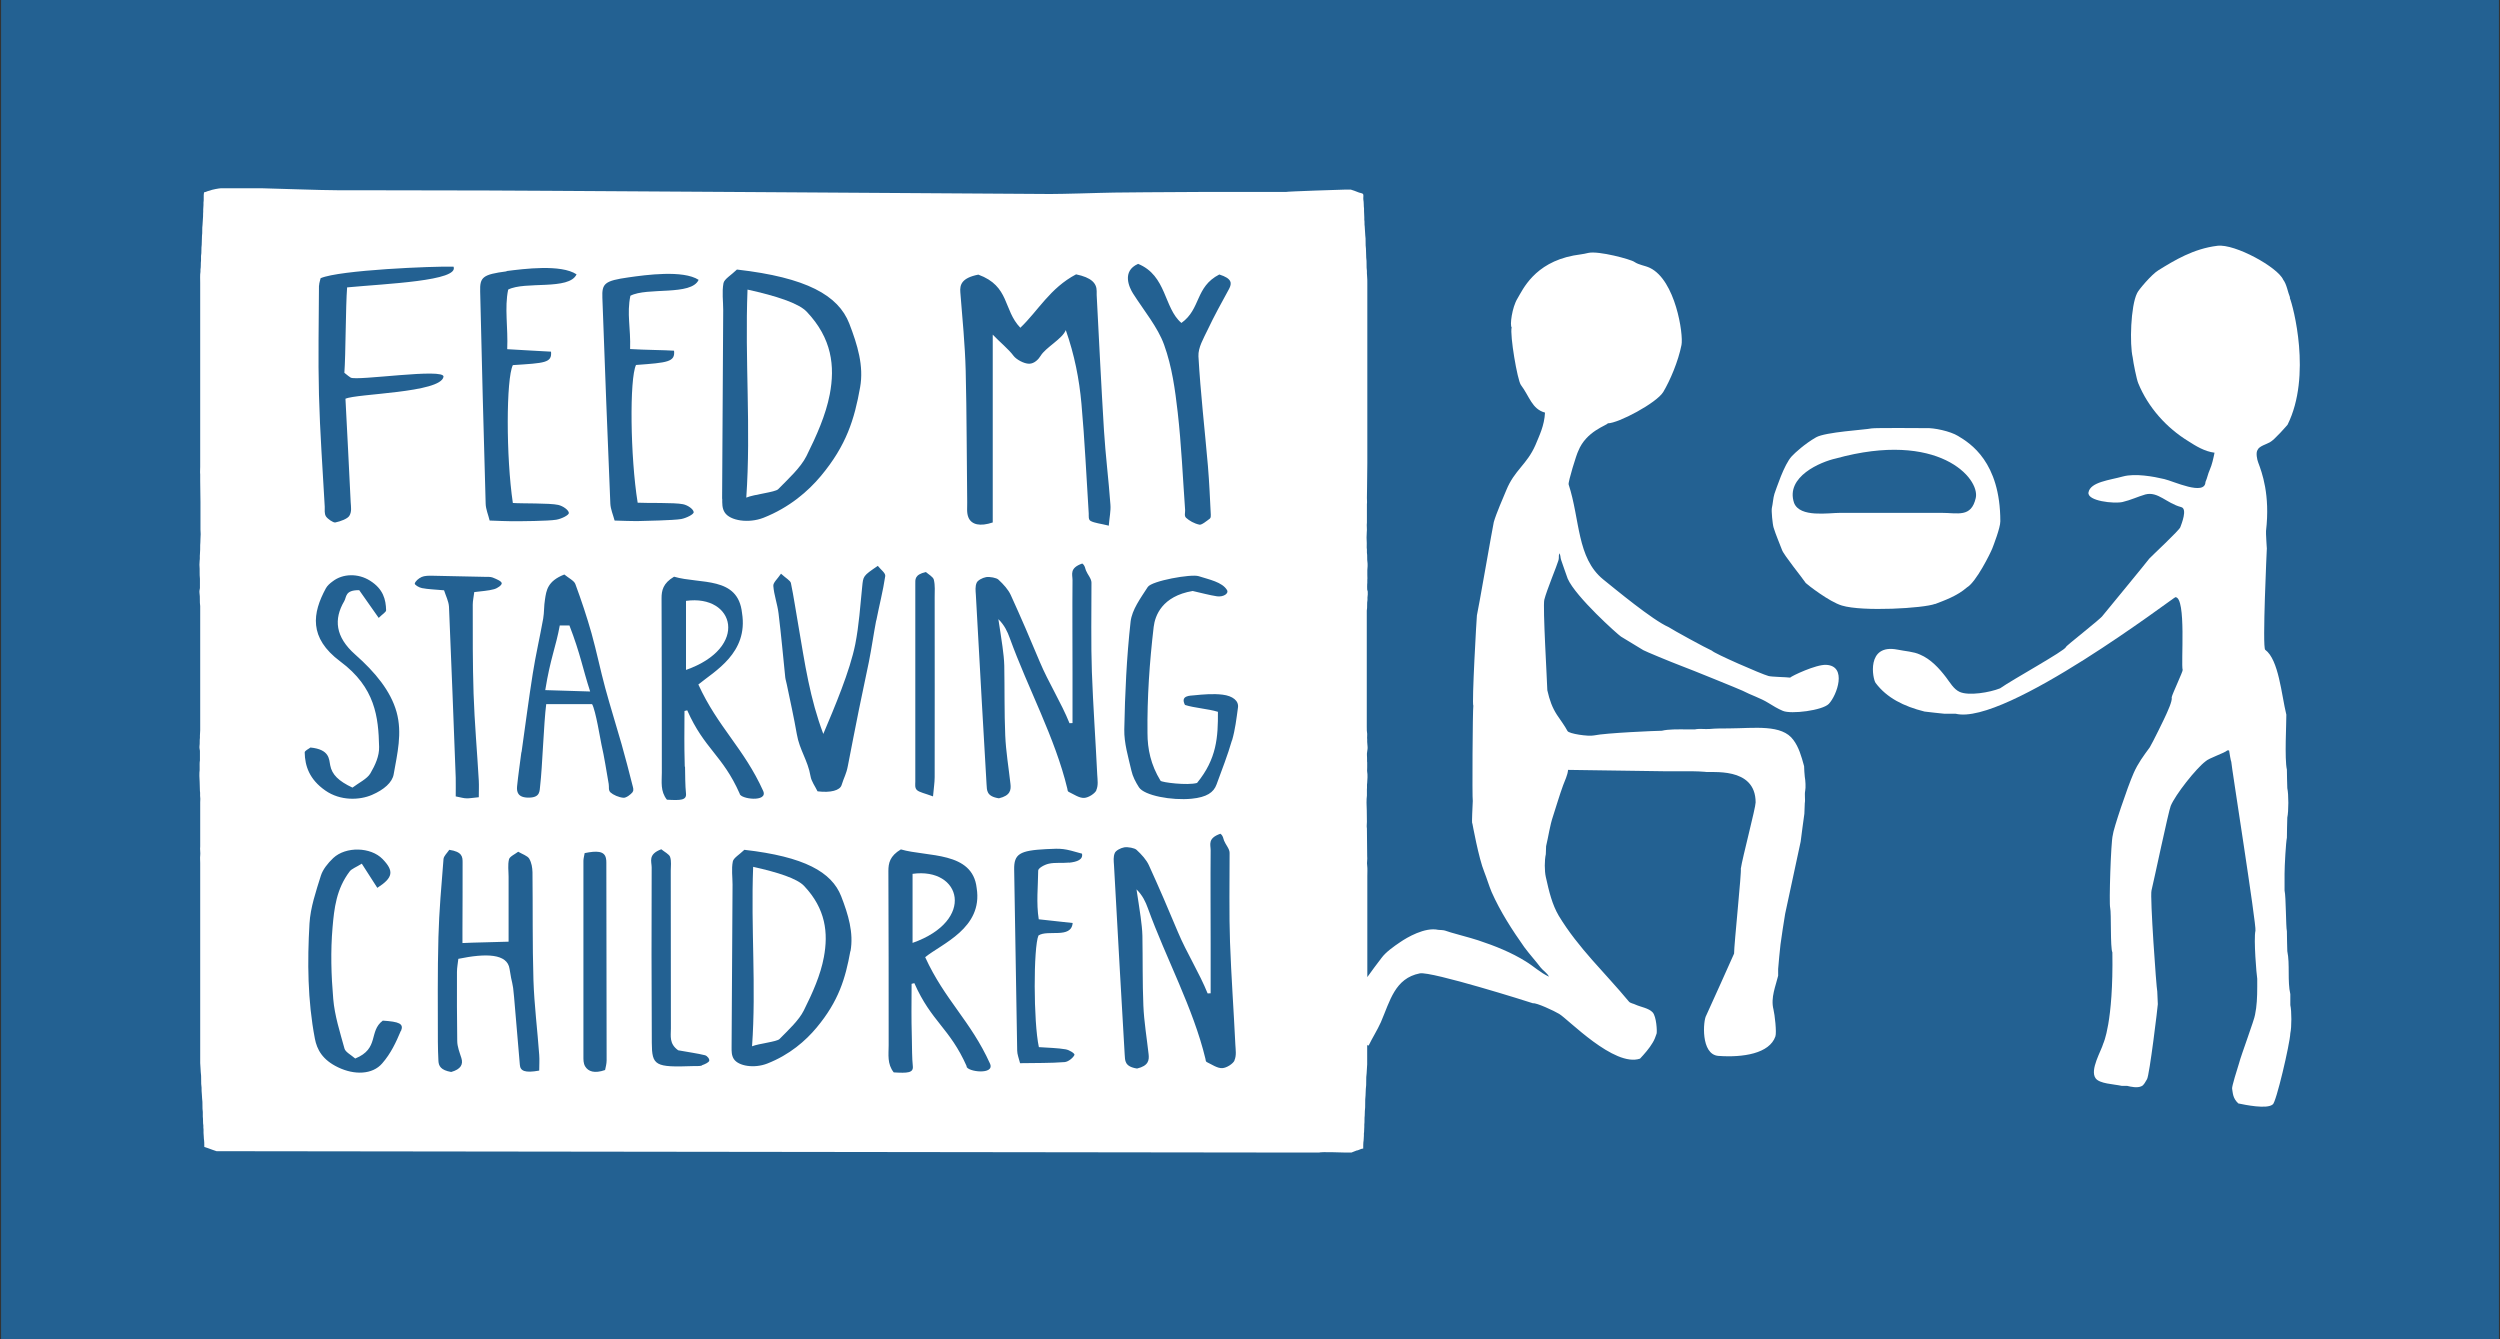
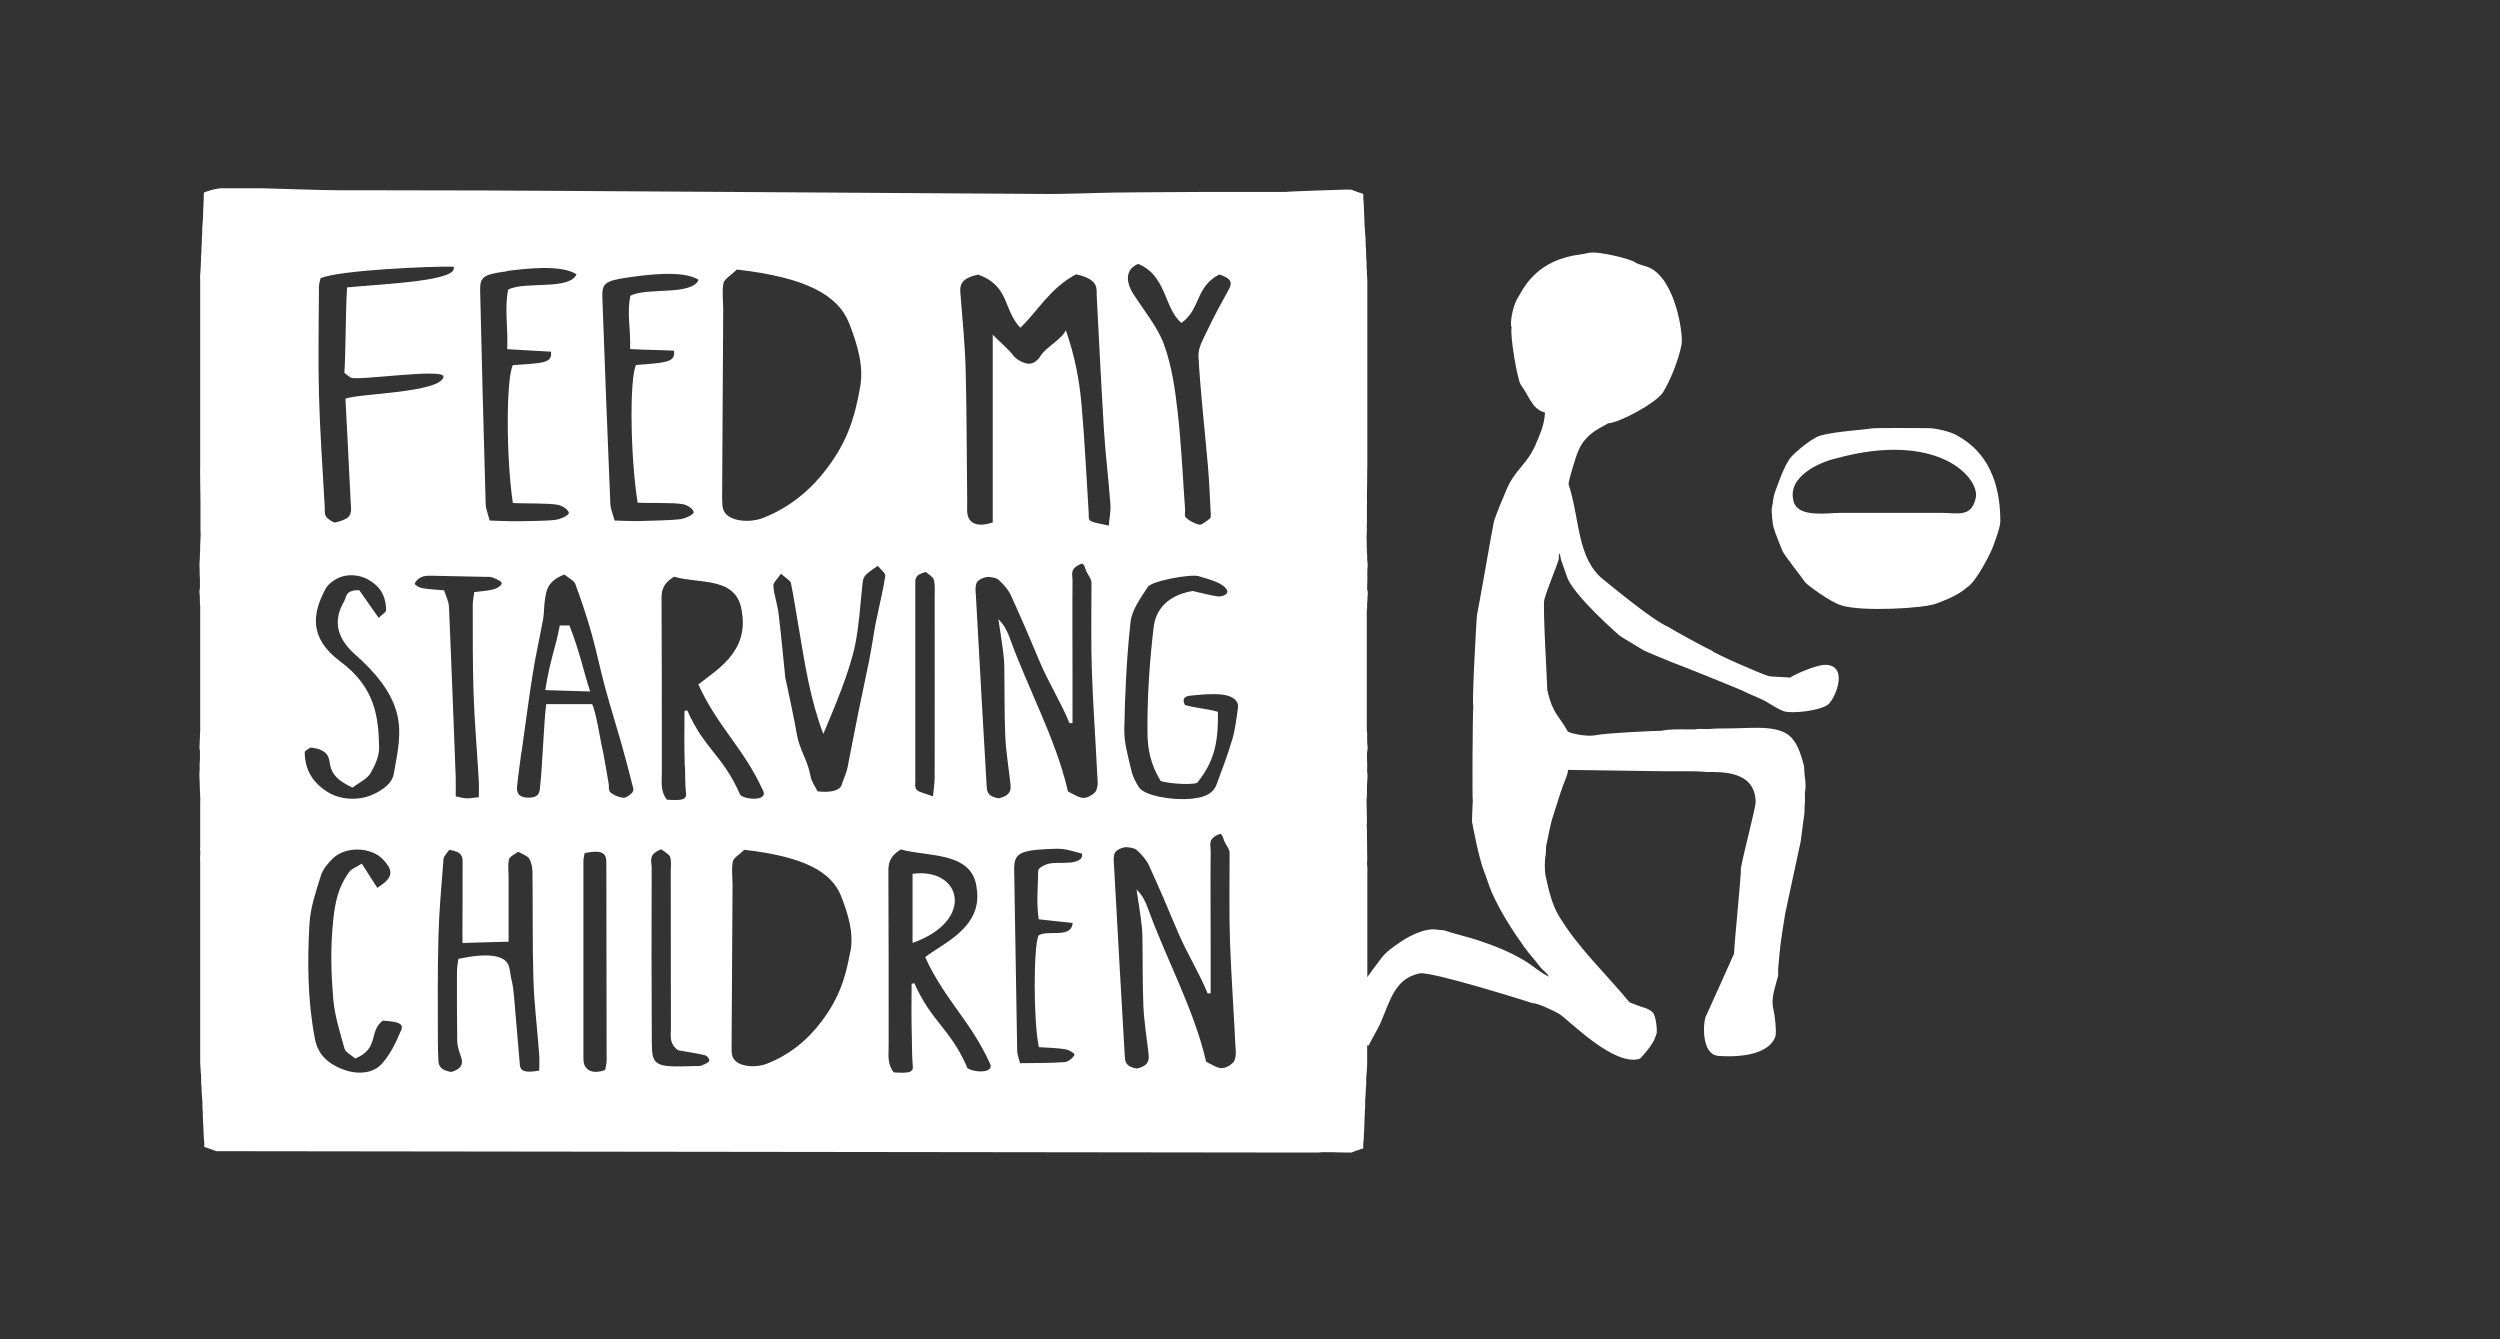
<svg xmlns="http://www.w3.org/2000/svg" id="Layer_1" viewBox="0 0 182.07 97.53">
  <rect x="0" y="0" width="182.07" height="97.53" fill="#333333" stroke="none" />
  <defs>
    <style>.cls-1{fill:#236192;}.cls-1,.cls-2{stroke-width:0px;}.cls-2{fill:#fff;}</style>
  </defs>
-   <rect class="cls-1" x=".08" y="-.82" width="181.91" height="99.17" />
-   <path class="cls-2" d="m166.78,21.67c-.17-.41-.24-.96-.5-1.3-.39-.9-3.51-2.63-4.79-2.47-1.74.21-3.13,1.06-4.31,1.79-.5.31-1.46,1.45-1.54,1.66-.47.93-.55,3.72-.32,4.68.04.38.29,1.61.4,1.87.73,1.79,2.08,3.27,3.65,4.23.53.34,1.18.75,1.91.84-.09.43-.18.87-.35,1.25-.14.31-.17.57-.31.88-.03,1.04-2.34-.06-3-.21-.79-.19-2.13-.43-3.01-.19-.97.27-2.37.4-2.51,1.16-.11.63,1.86.84,2.48.7.6-.14,1.11-.39,1.66-.55.92-.24,1.54.64,2.61.92.48.12.02,1.24-.06,1.46-.04.2-2.13,2.14-2.26,2.29-.04.08-3.39,4.15-3.39,4.15-.1.21-2.73,2.24-2.68,2.29-.06.26-3.91,2.38-4.8,3.01-.75.3-2.27.56-2.94.26-.44-.2-.7-.68-.99-1.06-.48-.63-1.11-1.33-1.9-1.66-.48-.22-1.06-.24-1.64-.36-2.3-.45-1.81,2.15-1.59,2.43.81,1.08,2.04,1.7,3.56,2.08.48.05.96.12,1.45.16h.82c3.61.89,15.99-8.56,16-8.49.81,0,.39,4.88.53,5.3.03.09-.77,1.78-.8,1.99.07.27-.34,1.1-.39,1.23-.05.14-1.05,2.18-1.21,2.42-.44.6-.86,1.16-1.17,1.87-.45,1.01-1.5,4.14-1.52,4.52-.14.48-.28,4.98-.19,5.3.09.36,0,2.91.16,3.24.08,5.11-.66,6.63-.66,6.63-.15.55-1,1.93-.56,2.54.29.4,1.31.42,1.9.55h.39c.28.07.75.17,1.04.03.19-.07.3-.34.41-.51.18-.24.8-5.41.79-5.47-.02-.31-.02-.62-.04-.92-.07-.29-.54-6.92-.42-7.36.14-.55,1.25-5.82,1.4-6.16.34-.82,1.84-2.72,2.53-3.24.24-.24,1.4-.61,1.59-.8h.13c.03.19.12.77.16.83-.01.19,1.85,11.96,1.76,12.3-.14.61.08,3.24.13,3.5v.6c0,.74-.03,1.4-.16,2.02-.03.31-1.04,3.02-1.16,3.52-.14.43-.54,1.73-.51,1.86.06.34.04.69.45,1.08.48.1,2.1.44,2.51.07.24-.1,1.25-4.41,1.28-5.18.1-.44.1-1.62,0-2.05v-.8c-.22-.94-.02-2.18-.22-3.13-.01-.48-.03-.96-.03-1.45-.08-.34-.06-2.5-.17-2.97v-1.21c0-.58.1-2.34.17-2.63,0-.48.02-.98.03-1.47.1-.45.1-1.69,0-2.14-.01-.44-.03-.89-.03-1.35-.18-.77-.03-3.45-.04-4-.36-1.47-.55-4-1.54-4.73-.22-.16.12-7.4.12-7.4,0,.1-.08-1.19-.06-1.25.31-2.65-.3-4.27-.57-4.99-.08-.2-.19-.72-.04-.92.11-.27.65-.41.89-.55.34-.17,1.29-1.28,1.29-1.28,1.77-3.57.4-8.66.16-9.24Z" />
  <path class="cls-2" d="m140.93,43.99c.67-.26,1.6-.58,2.32-1.21.67-.39,1.71-2.49,1.85-2.85.08-.21.58-1.49.58-1.96,0-4.34-2.2-5.69-3.08-6.22-.55-.34-1.76-.61-2.38-.57-.13,0-3.65-.03-3.92.02-.45.1-3.36.26-4.04.65-.82.47-1.53,1.12-1.77,1.38-.57.61-1.13,2.39-1.26,2.73-.1.32-.11.7-.19,1.04-.04.2.05,1.18.13,1.43.17.55.42,1.11.61,1.62.12.36,1.51,2.07,1.73,2.41.12.12,1.7,1.36,2.63,1.64,1.51.46,5.96.2,6.79-.12Zm-6.91-6.64c-.87,0-2.93.36-3.36-.72-.65-1.92,1.95-3,3.04-3.24,7.46-2.06,10.52,1.44,10.19,2.88-.33,1.44-1.3,1.08-2.49,1.08h-7.38Z" />
  <path class="cls-2" d="m40.77,45.54c-.29,1.59-.69,2.41-1.06,4.72,1.23.04,2.23.07,3.27.1-.55-1.69-.7-2.71-1.51-4.81-.17-.01-.52.01-.69,0Z" />
-   <path class="cls-2" d="m49.96,43.76v5.03c4.62-1.63,3.55-5.52,0-5.03Z" />
  <path class="cls-2" d="m66.46,63.64v5.03c4.62-1.63,3.55-5.52,0-5.03Z" />
-   <path class="cls-2" d="m56.67,35.63c.78-.79,1.64-1.58,2.06-2.41.74-1.49,1.41-2.99,1.7-4.5.39-2.05.16-4.08-1.68-6.02-.59-.62-2.22-1.15-4.31-1.61-.2,5.18.26,10.1-.09,15.15.56-.24,2.1-.39,2.32-.61Z" />
-   <path class="cls-2" d="m54.85,63.15c-.17,4.46.23,8.7-.08,13.05.48-.2,1.81-.33,2-.53.67-.68,1.41-1.36,1.77-2.08.64-1.28,1.22-2.58,1.46-3.88.33-1.76.14-3.52-1.44-5.19-.51-.54-1.91-.99-3.71-1.39Z" />
  <path class="cls-2" d="m113.51,40.76c.04-.15-.01-.31.05-.42v-.05c.1.12.07.31.13.48.16.45.31.91.48,1.37.58,1.33,3.66,4.08,3.88,4.22.53.32,1.09.66,1.63.99.13.08,1.98.85,2.8,1.16.53.19,4.29,1.72,4.42,1.79.63.33,1.3.53,1.88.89.32.2.7.43,1.06.58.6.26,2.89-.03,3.35-.51.59-.62,1.36-2.76-.19-2.84-.74-.04-2.52.81-2.63.93-.25-.04-1.35-.05-1.58-.12-.52-.14-3.97-1.65-4.11-1.84-.44-.19-2.85-1.51-3.16-1.72-1.17-.51-3.9-2.78-4.76-3.47-1.93-1.57-1.68-4.35-2.52-6.92-.05-.17.58-2.22.7-2.43.58-1.46,2.1-1.87,2.15-2.02.77,0,3.55-1.48,4.04-2.28.5-.84,1.09-2.22,1.33-3.43.15-.78-.44-4.71-2.3-5.61-.38-.18-.78-.2-1.14-.44-.25-.18-2.6-.82-3.35-.65-.39.1-.71.12-1.08.19-2.86.55-3.69,2.49-4.07,3.12-.41.66-.57,1.99-.43,2.11-.14.57.42,3.84.67,4.19.64.85.8,1.76,1.76,2.02-.05.96-.41,1.66-.7,2.37-.63,1.43-1.52,1.81-2.12,3.28-.22.53-.73,1.69-.91,2.32-.05.17-1.19,6.73-1.23,6.8-.02.1-.38,6.44-.26,6.58-.05.24-.09,6.78-.04,6.93,0,.27-.1,1.68-.03,1.64,0,0,.46,2.55.87,3.54.2.51.33.97.53,1.45.64,1.45,1.52,2.8,2.39,4.03.37.5.8.97,1.18,1.47.17.22.47.39.61.67-.63-.29-1.13-.77-1.69-1.11-1.04-.65-2.23-1.13-3.47-1.54-.49-.17-2.11-.58-2.42-.71-.14-.04-.36-.04-.48-.05-.97-.22-2.29.56-2.77.89-.46.31-1.06.73-1.37,1.16-.35.46-.7.92-1.03,1.39v-7.35c0-.22.02-.56-.01-.77-.04-.21.03-.48,0-.68-.01-.68-.01-1.35-.02-2.03-.03-.14,0-.32,0-.48-.01-.27-.01-.56-.01-.84-.02-.32-.03-.78.01-1.07v-.46c.02-.14-.01-.31.02-.47.02-.16.04-.63,0-.8-.02-.1.01-.24,0-.34v-.34c-.02-.09,0-.23-.01-.34,0-.05-.02-.33,0-.38,0-.09.05-.24.04-.39-.02-.12-.01-.28-.03-.39v-.19c-.02-.12.01-.25,0-.39-.03-.15-.03-.34-.03-.53v-8.45c.05-.24,0-.53.05-.77v-.19c.02-.09.03-.34.02-.43-.01-.05-.04-.12-.04-.15-.01-.05,0-.34,0-.39.02-.1,0-.26.01-.34.02-.1-.01-.24,0-.33v-.35c.02-.09.03-.47.01-.57-.04-.22,0-.49-.04-.7v-.24c-.03-.14,0-.31-.01-.46-.02-.15-.02-.65,0-.79.03-.21-.02-.49.01-.7v-1.35c.02-.12,0-.31,0-.45,0-.23.01-.46.01-.68,0-.62.02-1.23.02-1.86v-13.15c0-.12,0-.26-.01-.34-.02-.12,0-.22-.02-.33v-.17c-.05-.29,0-.67-.05-.96,0-.22-.01-.44-.02-.66-.05-.31,0-.67-.05-.97-.02-.1,0-.22-.02-.32-.02-.1,0-.22-.02-.33-.03-.15,0-.34-.03-.48v-.17c-.02-.14,0-.33-.02-.48v-.17c-.03-.2-.01-.45-.05-.65-.02-.13.03-.32-.02-.41-.07-.07-.26-.08-.36-.13-.17-.07-.36-.14-.53-.19h-.44c-.11,0-4.17.13-4.29.17h-6.11c-1.01,0-7.36.04-7.46.07-.06,0-2.61.08-3.59.08-.9,0-43.06-.29-43.19-.26-.24,0-4.78-.01-5.31-.01h-3.17c-1.44,0-5.43-.15-5.81-.15h-2.9c-.13,0-.69.1-.83.17-.05.02-.1.02-.15.04-.08.03-.18.08-.27.09-.05.22,0,.53-.04.75v.17c-.02.09,0,.23-.02.32v.17c-.02.1,0,.21-.01.32-.02.09,0,.21-.02.32-.02.09,0,.21-.02.32-.04.24,0,.55-.04.8,0,.22-.02.43-.02.65-.04.26,0,.56-.05.81,0,.12,0,.22,0,.34-.03.21,0,.44-.04.65v.16c-.04.24-.02.55-.02.82v13.39c0,.17-.02.4,0,.55v.49c0,.51.02,1.01.02,1.52,0,.41,0,.82,0,1.23,0,.17,0,.34,0,.51v.26c.02.15.02.53,0,.67-.01.17,0,.32-.02.47,0,.22,0,.45-.02.67-.02.14.01.31-.02.46-.02.14-.02.46,0,.6v.19c0,.17,0,.38.02.53,0,.22,0,.46,0,.68-.02.1-.05.24-.03.37.05.29,0,.65.05.94v.2c0,.05,0,.12,0,.19,0,.09,0,.22,0,.33v7.79c0,.1,0,.24,0,.33,0,.07,0,.15,0,.2-.02.12,0,.27-.02.38v.18c-.03.17,0,.4-.03.58-.02.14.02.27.03.36,0,.24,0,.46,0,.7-.03.15-.02.36-.02.53v.18c-.03.17-.02.67,0,.84,0,.22.01.45.02.68.03.14,0,.29.02.45.02.12,0,.24,0,.36,0,.27,0,.55,0,.82,0,.22,0,.43,0,.65,0,.14,0,.31,0,.41,0,.44,0,.89,0,1.35-.03.19.03.47,0,.67-.02.14,0,.36,0,.53,0,.26,0,.57,0,.85v13.72c.02.1,0,.22.02.32.02.1,0,.22.02.34.06.34,0,.79.06,1.13,0,.17,0,.32.02.48.02.1,0,.22.02.32.05.31,0,.67.05.97,0,.12,0,.22,0,.34.03.21,0,.45.04.65v.16c.03.15,0,.34.02.49.02.1,0,.21.02.33.03.15.03.41.03.58.09.02.18.07.27.09.2.08.42.15.62.22h.38c.27,0,78.71.1,79.17.1h.73c.22-.07,1.71,0,1.98,0h.39c.12-.05.26-.1.38-.15.05,0,.1-.02.15-.04.1-.04.22-.1.33-.1,0-.2,0-.43.03-.6.02-.11,0-.22.02-.33v-.16c.03-.15.01-.34.03-.49v-.17c.03-.21,0-.45.03-.65.01-.1.01-.21.01-.33.05-.34,0-.77.05-1.13.01-.15.01-.32.02-.48.06-.36,0-.79.06-1.14.02-.11,0-.23.02-.33.02-.12,0-.24.02-.32v-1.43s.03.03.04.05h.07c.27-.56.62-1.1.89-1.7.67-1.56,1.02-3.19,2.83-3.55.83-.17,8.06,2.11,8.25,2.18.22-.06,1.54.55,1.9.77.65.38,4.01,3.9,5.89,3.26.32-.34.68-.75.92-1.16.12-.19.22-.45.29-.67.04-.15-.01-1.23-.29-1.54-.28-.31-.87-.39-1.24-.56-.14-.08-.4-.1-.5-.24-1.72-2.08-3.66-3.86-5.1-6.24-.48-.82-.7-1.74-.94-2.82-.1-.43-.1-1.23,0-1.66,0-.2.02-.39.02-.58.18-.75.27-1.5.51-2.2.24-.74.46-1.5.73-2.24.12-.34.33-.73.36-1.12,2.34.03,4.68.07,7.04.1h2c.31,0,.62.02.92.04.39.1,3.7-.43,3.7,2.23,0,.39-.96,4.02-1.08,4.83.07.15-.49,5.5-.49,6.18,0,0-1.93,4.32-2.03,4.51-.22.34-.42,2.84.89,2.94,1.79.13,3.72-.17,4.15-1.42.1-.3-.05-1.6-.14-1.96-.22-.87.17-1.73.34-2.46v-.49c.05-.58.1-1.18.17-1.78.1-.75.22-1.5.34-2.24.37-1.75.75-3.5,1.13-5.26.09-.68.17-1.35.27-2.03.01-.26.02-.51.03-.77.05-.25-.03-.61.03-.9.05-.24.02-.75-.03-1.02-.02-.26-.05-.51-.05-.77-.2-.74-.39-1.39-.78-1.91-.84-1.16-2.82-.85-4.7-.84-.46,0-.97,0-1.38.04-.35.03-.77-.04-1.08.03h-.7c-.53,0-1.23-.02-1.72.1-.4,0-4.1.16-4.94.34-.41.09-1.83-.12-1.93-.32-.22-.41-.51-.79-.77-1.18-.34-.53-.53-1.04-.7-1.79-.01-.57-.34-6.11-.22-6.59.17-.69.94-2.53,1.02-2.84Zm-30.64-21.55c2.11.85,1.88,3.22,3.17,4.31,1.43-1.02.99-2.62,2.76-3.53.95.3.92.65.71,1.05-.54.99-1.09,1.98-1.56,2.98-.3.63-.7,1.29-.67,1.93.15,2.66.46,5.32.69,7.98.1,1.19.15,2.37.21,3.56,0,.09.01.21-.07.28-.23.17-.6.48-.76.44-.38-.08-.74-.29-.97-.5-.15-.14-.06-.37-.07-.56-.17-2.37-.27-4.75-.54-7.12-.19-1.65-.41-3.31-.99-4.92-.46-1.28-1.47-2.49-2.26-3.73-.28-.44-.84-1.63.36-2.16Zm-15.44,22.45c.19.17.53.35.58.56.1.42.06.85.06,1.27,0,4.37.01,8.73,0,13.1,0,.41-.07.82-.12,1.41-.59-.22-1-.3-1.17-.46-.17-.16-.12-.41-.12-.62,0-4.79,0-9.58,0-14.37,0-.34-.07-.7.77-.89Zm-14.84-5.34c.02-4.58.05-9.16.08-13.74,0-.66-.1-1.31.02-1.96.06-.3.56-.58.98-.99,5.08.58,7.38,1.88,8.18,3.93.6,1.56,1.07,3.09.79,4.65-.41,2.31-.99,4.22-2.86,6.46-.92,1.1-2.28,2.29-4.18,3.04-1.08.42-2.43.22-2.82-.39-.2-.31-.18-.66-.18-.99Zm-2.7,19.52c.01.54.01,1.4.07,1.95.05.49-.38.51-1.39.45-.49-.62-.37-1.3-.37-1.98,0-4.23,0-8.46-.02-12.69,0-.56.1-1.09.91-1.57,1.92.56,4.66-.06,4.95,2.64.47,2.92-2,4.24-3.18,5.21,1.42,3.11,3.32,4.65,4.72,7.75.38.85-1.68.6-1.71.2-1.25-2.82-2.57-3.24-3.82-6.07-.07.02-.13.03-.2.05,0,2.03-.03,2.03.02,4.05Zm-13-36.1c1.26-.16,3.97-.51,5.1.24-.54,1.18-3.76.48-4.98,1.11-.28,1.33,0,2.77-.07,4.34,1.15.08,2.45.13,3.19.18.08.82-.46.83-2.78.98-.49.99-.5,6.68,0,10.04.63.05,2.68,0,3.3.14.36.08.77.38.78.59,0,.16-.55.43-.92.49-.6.1-2.6.11-3.23.11-.47,0-.93-.03-1.62-.05-.1-.42-.28-.82-.29-1.23-.15-5.15-.28-10.3-.4-15.45-.03-1.05.18-1.24,1.93-1.47Zm-13.65,1.05c0-.18.08-.37.11-.53,1.4-.6,8.2-.88,9.68-.84.44,1.04-4.9,1.24-7.75,1.51-.11,1.42-.1,4.91-.2,6.22.27.21.35.29.46.35.45.26,6.87-.72,6.76-.06-.2,1.18-6.33,1.22-7.14,1.6,0,.13.01.21,0,0,0,0,0,0,0,0-.01-.22-.03-.59-.01-.18.13,2.57.27,5.14.39,7.72.02.33.09.69-.1.99-.13.21-.63.4-1.02.48-.15.03-.56-.26-.68-.44-.13-.21-.08-.47-.09-.71-.15-2.72-.35-5.43-.42-8.15-.07-2.65-.01-5.3,0-7.95Zm-.63,33.65c1.4.14,1.35.84,1.44,1.3.13.67.6,1.14,1.62,1.62.45-.34,1.07-.64,1.3-1.03.36-.61.66-1.28.64-1.94-.05-2.16-.27-4.32-2.83-6.22-2.32-1.73-2.02-3.53-1.05-5.32.1-.19.3-.37.51-.52.73-.56,1.84-.59,2.71-.04.97.61,1.15,1.38,1.17,2.15,0,.14-.25.27-.54.56-.61-.87-1.02-1.45-1.42-2.02-1.05-.01-.91.5-1.09.8-.77,1.31-.66,2.6.8,3.89,1.46,1.29,2.58,2.65,3.01,4.18.43,1.55.05,3.05-.21,4.54-.1.59-.7,1.12-1.58,1.5-.9.39-2.3.45-3.4-.32-1.16-.81-1.48-1.78-1.5-2.77,0-.13.28-.25.42-.36Zm6.58,20.64c-.34.81-.72,1.64-1.36,2.37-.7.81-2.01.86-3.21.28-1.13-.54-1.54-1.29-1.69-2.1-.53-2.78-.55-5.58-.39-8.37.07-1.17.47-2.34.83-3.49.14-.44.49-.89.9-1.28.92-.86,2.73-.81,3.59.07.84.87.79,1.35-.38,2.1-.4-.62-.72-1.12-1.13-1.76-.4.25-.75.38-.88.56-.98,1.29-1.13,2.7-1.25,4.08-.15,1.73-.1,3.48.05,5.21.1,1.21.49,2.42.82,3.62.07.25.48.46.78.72,1.78-.72.96-1.98,2.01-2.76,1.19.08,1.54.22,1.33.74Zm1.01-32.57c.05-.18.27-.38.51-.49.19-.09.53-.1.8-.09,1.26.02,2.51.05,3.77.08.2,0,.45-.01.6.05.27.11.64.26.66.41.02.14-.3.37-.56.44-.42.12-.92.14-1.44.21-.04.34-.11.63-.11.92,0,2.16-.01,4.32.06,6.48.07,2.11.26,4.22.38,6.34.02.37,0,.75,0,1.2-.5.05-.7.09-.9.08-.19,0-.38-.06-.78-.14,0-.44.01-.9,0-1.36-.16-4.15-.31-8.29-.49-12.44-.02-.4-.23-.8-.36-1.21-.66-.06-1.15-.07-1.61-.16-.22-.04-.54-.24-.52-.33Zm9.06,35.46c-1.04.19-1.37.02-1.4-.42-.14-1.64-.28-3.29-.42-4.93-.1-1.22-.15-.85-.33-2.06-.16-1.11-1.7-1.15-3.73-.73-.03.3-.1.63-.1.96,0,2.2-.01,2.81.02,5.02,0,.41.17.83.3,1.24.15.47-.04.82-.74,1.02-.76-.13-.91-.44-.93-.8-.02-.47-.04-.93-.04-1.4,0-2.54-.03-5.08.04-7.62.05-1.9.22-3.8.37-5.69.02-.22.26-.43.42-.67.95.14.97.52.97.9,0,1.1,0,3.79-.01,4.89,0,.29,0,.58,0,1,.71-.04,2.63-.07,3.36-.1,0-1.12,0-3.72,0-4.73,0-.42-.07-.85.03-1.27.05-.2.43-.37.67-.55.27.16.68.3.8.5.18.31.23.66.24.99.03,2.62-.01,5.25.07,7.87.06,1.81.29,3.62.42,5.43.03.37,0,.75,0,1.15Zm4.8-.04c-.77.27-1.22.1-1.44-.26-.14-.23-.13-.5-.13-.75,0-4.74,0-9.49,0-14.23,0-.16.05-.33.09-.56.88-.18,1.44-.16,1.55.37.05.21.02.42.03.63,0,4.7.02,9.4.02,14.1,0,.24-.07.49-.11.69Zm2.02-20.25c-.14.18-.48.44-.68.42-.34-.03-.74-.21-.94-.39-.17-.16-.09-.41-.13-.62-.17-.96-.31-1.93-.53-2.88-.07-.32-.42-2.49-.68-2.93h-3.34c-.18,1.4-.28,4.59-.44,5.93-.05.38.03.87-.82.88-.84.01-.9-.45-.86-.84.08-.8.2-1.59.3-2.39,0-.04.02-.08.03-.13.27-1.89.51-3.78.81-5.67.21-1.34.52-2.67.76-4.01.08-.46.05-.93.13-1.39.1-.66.18-1.34,1.41-1.82.3.25.71.45.8.69.44,1.19.84,2.39,1.18,3.59.37,1.33.64,2.66,1,3.99.37,1.36.8,2.72,1.19,4.09.28.99.54,1.99.79,2.98.04.17.12.36.01.5Zm-1.32-19.77c-.11-.42-.29-.82-.31-1.23-.21-5.15-.4-9.84-.58-14.99-.04-1.05.16-1.24,1.91-1.49,1.26-.18,3.97-.55,5.1.18-.53,1.18-3.75.52-4.97,1.16-.27,1.33.03,2.32-.02,3.88,1.15.07,2.45.07,3.2.12.09.82-.45.87-2.77,1.04-.48,1-.42,6.68.12,10.03.63.04,2.68-.02,3.3.11.36.07.77.37.78.58.01.16-.54.43-.91.5-.6.1-2.6.13-3.23.15-.47,0-.93-.02-1.63-.04Zm6.36,39.69c-.17.06-.41.03-.62.04-2.8.1-3.02-.02-3.03-1.7-.02-4.41-.03-8.36-.01-12.77,0-.43-.29-.95.7-1.32.23.19.57.36.64.55.11.33.05.67.05,1.01,0,3.98,0,7.51.01,11.49,0,.54-.14,1.11.53,1.59.76.14,1.38.22,1.95.36.18.05.35.28.31.41-.04.12-.32.25-.53.32Zm10.81-8.33c-.36,1.99-.85,3.64-2.46,5.57-.79.95-1.96,1.98-3.6,2.62-.93.36-2.09.19-2.43-.34-.17-.27-.16-.57-.16-.85.02-3.95.05-7.89.07-11.84,0-.57-.09-1.13.02-1.69.05-.26.48-.5.84-.85,4.38.5,6.36,1.62,7.05,3.38.52,1.34.92,2.66.68,4.01Zm1.88-24.08c-.19,1-.33,2.01-.53,3.01-.23,1.17-.5,2.33-.73,3.5-.22,1.13-.59,2.94-.8,4.07-.12.63-.27.8-.46,1.41-.12.38-.79.57-1.75.45-.18-.37-.45-.73-.51-1.1-.2-1.17-.8-1.9-1-3.07-.21-1.21-.48-2.42-.73-3.62-.03-.17-.09-.33-.11-.5-.16-1.56-.3-3.12-.49-4.67-.08-.67-.33-1.33-.38-2-.02-.24.29-.49.56-.89.37.34.68.5.72.68.21,1,.35,2.01.53,3.01.24,1.38.45,2.77.74,4.14.27,1.29.61,2.57,1.09,3.84.82-1.94,1.94-4.58,2.33-6.54.27-1.38.36-2.77.5-4.16.08-.8.05-.8,1.14-1.54.22.28.58.53.54.75-.16,1.08-.44,2.15-.65,3.23Zm6.6,32.48c-1.25-2.82-2.57-3.24-3.82-6.07-.07.02-.13.03-.2.05,0,2.03-.03,2.03.02,4.05.01.54.01,1.4.07,1.95.05.49-.38.51-1.39.45-.49-.62-.37-1.3-.37-1.98,0-4.23,0-8.46-.02-12.69,0-.56.1-1.09.91-1.57,1.92.56,5.23.12,5.52,2.82.47,2.92-2.57,4.06-3.75,5.03,1.42,3.11,3.32,4.65,4.72,7.75.38.85-1.68.6-1.71.2Zm7.45-14.85c-.49.05-1.02-.02-1.47.08-.33.07-.78.33-.78.5-.01,1.17-.15,2.35.04,3.55.92.1,1.66.18,2.47.27-.1,1.17-1.82.46-2.49.91-.37.86-.37,6.31.03,8.13.72.05,1.36.06,1.95.16.28.05.69.31.64.41-.09.2-.44.5-.72.52-1.03.08-2.08.06-3.24.08-.09-.36-.21-.64-.21-.92-.08-4.62-.15-8.56-.22-13.18-.02-1.14.4-1.39,2.33-1.49,1.19-.06,1.28-.05,2.61.33.09.43-.35.6-.95.66Zm1.99-5.27c-.1.23-.57.55-.9.56-.35.02-.76-.27-1.12-.44-.09-.04-.08-.16-.1-.24-.89-3.7-2.87-7.31-4.19-10.96-.17-.47-.38-.93-.83-1.38.1.67.21,1.33.3,2,.06.46.12.93.13,1.39.03,1.69,0,3.39.07,5.08.05,1.18.25,2.36.38,3.53.05.44,0,.85-.84,1.05-.92-.14-.87-.59-.9-1.01-.12-2.03-.24-4.05-.35-6.08-.15-2.58-.29-5.15-.43-7.73-.02-.3-.06-.61.06-.88.07-.17.41-.36.69-.41.27-.04.75.05.89.18.38.35.72.73.9,1.12.74,1.62,1.44,3.25,2.12,4.88.62,1.48,1.56,2.97,2.16,4.46.07,0,.15,0,.22-.01,0-1.18,0-2.36,0-3.54,0-1.99-.02-4.89,0-6.88,0-.4-.24-.87.71-1.2.21.16.19.31.27.51.11.28.4.59.4.88,0,1.86-.04,4.64.03,6.5.09,2.49.27,4.98.39,7.48.02.38.09.78-.07,1.14Zm.89-19.27c-.6-.15-1.04-.19-1.31-.34-.18-.1-.13-.36-.14-.55-.17-2.66-.29-5.33-.53-7.99-.16-1.79-.51-3.57-1.14-5.36-.24.63-1.47,1.27-1.83,1.87-.15.25-.46.58-.84.58-.39,0-.94-.32-1.13-.57-.36-.49-1.04-1.04-1.52-1.55v13.68c-.93.31-1.53.16-1.76-.34-.16-.36-.09-.76-.1-1.13-.04-3.2-.03-6.39-.11-9.59-.05-1.9-.24-3.8-.39-5.7-.05-.57.11-1.05,1.31-1.29,2.3.84,1.8,2.56,3.06,3.87,1.3-1.24,2.16-2.89,4.06-3.89,1.11.23,1.5.64,1.5,1.22,0,.1,0,.19,0,.29.17,3.28.33,6.56.53,9.84.11,1.8.34,3.6.47,5.41.04.46-.07.93-.12,1.56Zm9.17,38.95c-.1.23-.57.55-.9.56-.35.02-.76-.27-1.12-.44-.09-.04-.08-.16-.1-.24-.89-3.7-2.87-7.31-4.19-10.96-.17-.47-.38-.93-.83-1.38.1.67.21,1.33.3,2,.06.46.12.93.13,1.39.03,1.69,0,3.39.07,5.08.05,1.18.25,2.36.38,3.53.05.44,0,.85-.84,1.05-.92-.14-.87-.59-.9-1.01-.12-2.03-.24-4.05-.35-6.08-.15-2.58-.29-5.15-.43-7.73-.02-.3-.06-.6.06-.88.07-.17.41-.36.69-.41.27-.04.75.05.89.18.38.35.72.73.9,1.12.74,1.62,1.44,3.25,2.12,4.88.62,1.48,1.56,2.97,2.16,4.46.07,0,.15,0,.22-.01,0-1.18,0-2.36,0-3.54,0-1.99-.02-4.89,0-6.88,0-.4-.24-.87.71-1.2.21.16.19.31.27.51.11.28.4.59.4.88,0,1.86-.04,4.64.03,6.5.09,2.49.27,4.98.39,7.48.02.38.09.78-.07,1.14Zm-.19-23.31c-.31,1.08-.73,2.14-1.12,3.21-.21.58-.71.93-1.82,1.04-1.45.14-3.44-.23-3.83-.83-.25-.39-.46-.8-.55-1.21-.23-1-.54-2.01-.52-3.01.05-2.62.17-5.24.46-7.85.1-.86.72-1.7,1.25-2.52.29-.45,3.16-.96,3.7-.79.78.25,1.72.43,2.07,1.01.15.25-.25.52-.72.46-.59-.09-1.15-.25-1.78-.39-2.23.38-2.74,1.79-2.84,2.62-.3,2.57-.48,5.15-.45,7.73,0,1.16.24,2.31.95,3.47.07.12,1.97.36,2.66.16,1.44-1.76,1.53-3.34,1.52-5.18-.71-.22-1.72-.28-2.4-.5-.37-.71.41-.67.65-.7.68-.07,1.41-.13,2.08-.05.75.09,1.2.45,1.13.94-.11.8-.2,1.6-.43,2.39Z" />
</svg>